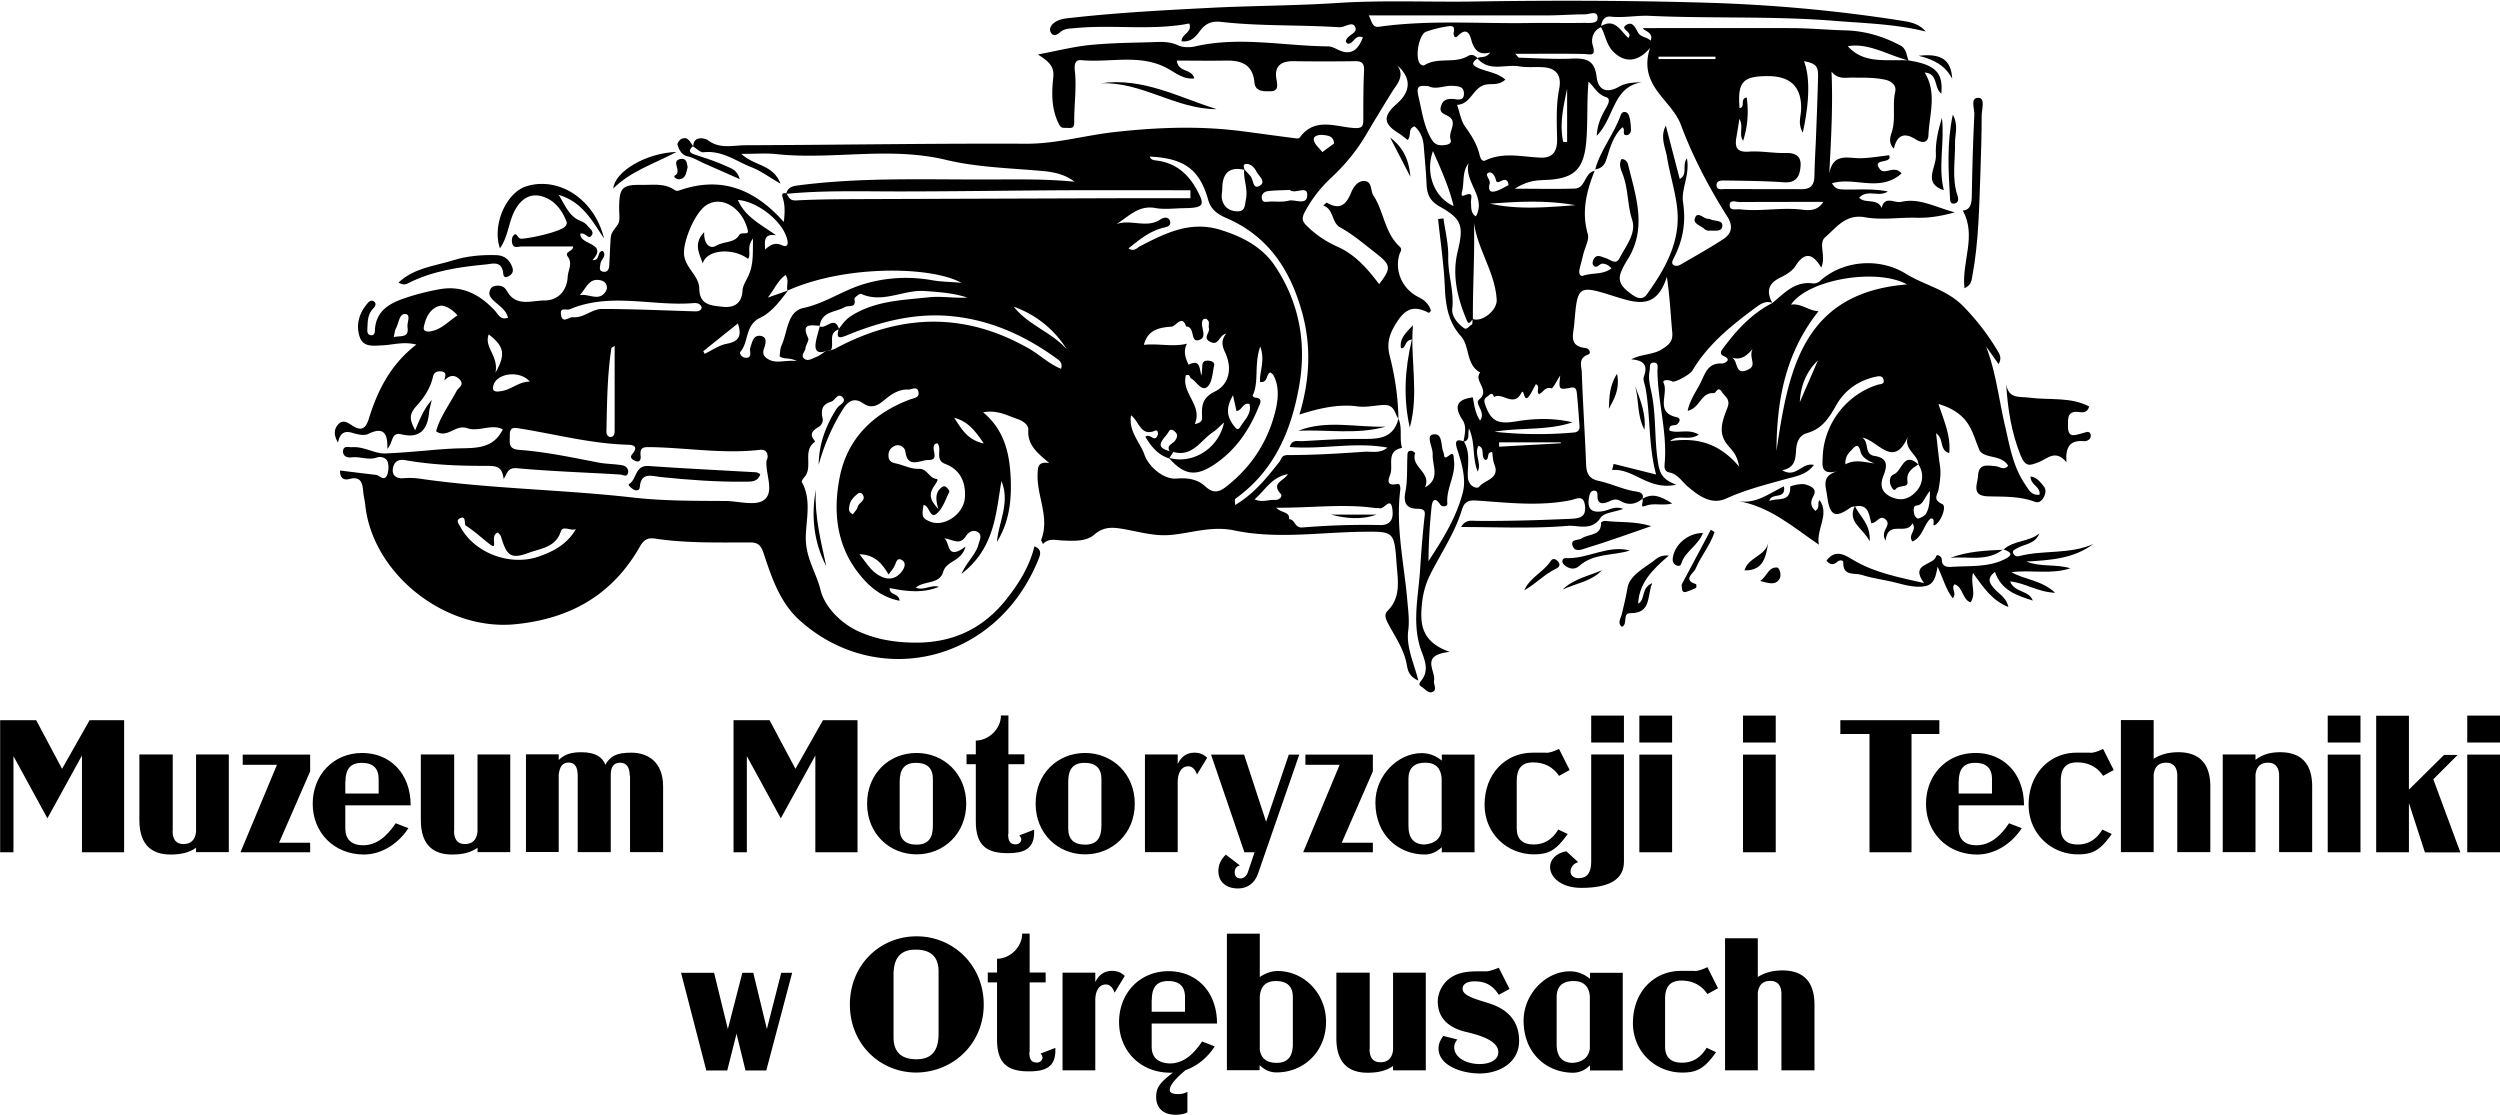
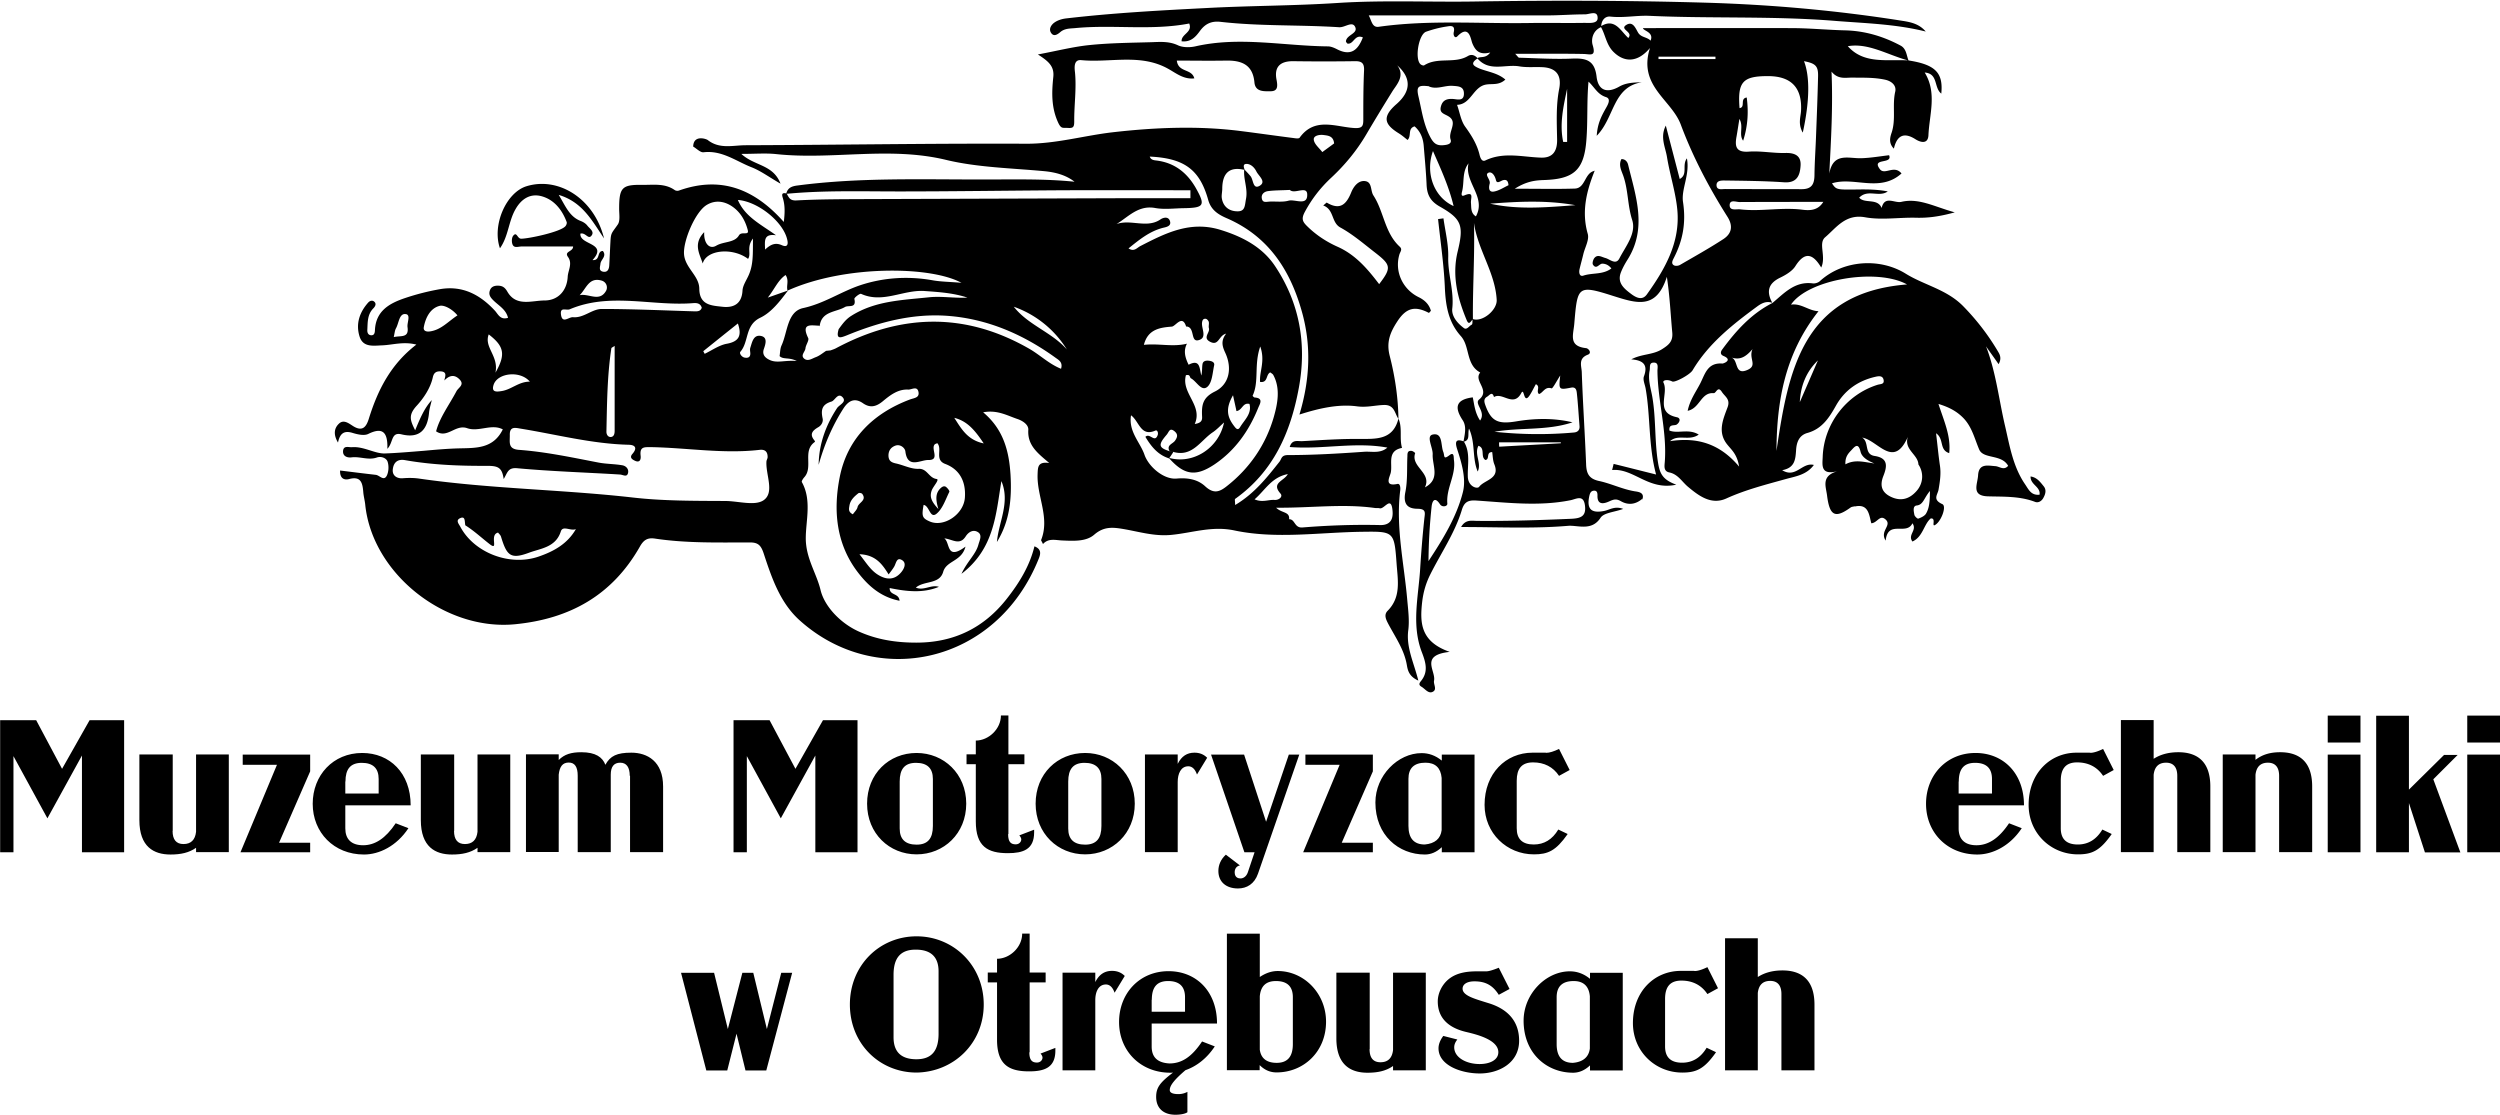
<svg xmlns="http://www.w3.org/2000/svg" viewBox="0 0 167.17 74.54">
  <path d="m2.42 48.16 1.73 3.25 1.84-3.25H8.3v8.83H5.48v-6.47l-2.31 4.2L.9 50.56v6.43H.01v-8.83h2.42Zm9.12 7.4c0 .58.24.88.73.88s.78-.27.84-.82v-5.17h2.19v6.53h-2.19v-.29c-.47.33-1.02.45-1.71.45-1.11 0-2.08-.51-2.08-2.3v-4.39h2.23v5.11Zm4.7-5.1h4.5v1.12l-2.08 4.77h2.08v.64h-4.66l2.44-5.85h-2.29v-.68Zm6.85 3.39v1.54c0 .72.4 1.13 1.19 1.13s1.5-.45 2.18-1.47l.85.33c-.79 1.2-1.96 1.76-2.97 1.76-2.02 0-3.43-1.48-3.43-3.39s1.36-3.4 3.31-3.4c1.84 0 3.24 1.34 3.24 3.5h-4.37Zm0-1.59v.8h2.23v-.97c0-.72-.38-1.08-1.13-1.08s-1.09.41-1.09 1.25Zm7.27 3.3c0 .58.24.88.73.88s.78-.27.84-.82v-5.17h2.19v6.53h-2.19v-.29c-.47.33-1.02.45-1.71.45-1.11 0-2.08-.51-2.08-2.3v-4.39h2.23v5.11Zm11.75-3.68c0-.58-.22-.88-.64-.88s-.63.27-.63.8v5.18h-2.21v-5.11c0-.58-.19-.88-.6-.88s-.61.27-.67.81v5.17h-2.19v-6.53h2.19v.38c.38-.38.83-.52 1.51-.52.97 0 1.42.34 1.61.84.33-.6.77-.81 1.74-.81 1.05 0 2.12.57 2.12 2.26v4.39h-2.21v-5.11Zm9.35-3.72 1.73 3.25 1.84-3.25h2.31v8.83h-2.82v-6.47l-2.31 4.2-2.27-4.16v6.43h-.89v-8.83h2.42Zm9.83 2.19c1.82 0 3.32 1.39 3.32 3.39s-1.5 3.39-3.32 3.39-3.31-1.39-3.31-3.39 1.46-3.39 3.31-3.39Zm-1.13 1.91v3.14c0 .72.38 1.08 1.13 1.08s1.09-.41 1.09-1.25v-3.14c0-.72-.38-1.08-1.13-1.08s-1.09.41-1.09 1.25Zm7.25 3.52c0 .55.21.68.51.68.23 0 .37-.17.37-.33 0-.08-.05-.18-.13-.27l.99-.38v.18c0 1.14-.73 1.39-1.76 1.39-1.34 0-2.14-.44-2.14-2.12V51.1h-.62v-.66h.62v-.92c.85 0 1.68-.77 1.68-1.68h.5v2.6h1.07v.66h-1.07v4.67Zm5.15-5.43c1.82 0 3.32 1.39 3.32 3.39s-1.5 3.39-3.32 3.39-3.31-1.39-3.31-3.39 1.46-3.39 3.31-3.39Zm-1.13 1.91v3.14c0 .72.38 1.08 1.13 1.08s1.09-.41 1.09-1.25v-3.14c0-.72-.38-1.08-1.13-1.08s-1.09.41-1.09 1.25Zm8.61-.47c-.13-.37-.33-.55-.58-.55-.5 0-.71.5-.71 1.05v4.69h-2.19v-6.53h2.19v.63c.26-.52.63-.75 1.12-.75.34 0 .62.11.85.34l-.68 1.12Zm6.13-1.33h.71l-2.76 7.96c-.24.69-.75.99-1.34.99-.78 0-1.31-.43-1.31-1.17 0-.38.15-.77.5-1.09l.94.72c-.25.05-.35.25-.35.46 0 .13.04.41.39.41.18 0 .39-.12.49-.41l.45-1.34h-.68l-2.23-6.53h2.21l1.47 4.49 1.52-4.49Zm1.13 0h4.5v1.12l-2.08 4.77h2.08v.64h-4.66l2.44-5.85h-2.29v-.68Zm11.3 0v6.53h-2.19v-.34c-.35.33-.73.49-1.13.49-1.76 0-3.31-1.29-3.31-3.48 0-1.8 1.5-3.3 3.09-3.3.47 0 .92.15 1.35.5v-.4h2.19Zm-4.42 1.62v3.14c0 .84.37 1.25 1.09 1.25.68-.06 1.06-.39 1.13-.96v-3.49c-.06-.68-.43-1.02-1.08-1.02-.77 0-1.14.37-1.14 1.08Zm10.64 3.7c-.78 1.11-1.31 1.35-2.25 1.35-1.81 0-3.3-1.41-3.3-3.31 0-2.1 1.42-3.49 3.21-3.49h.73c.12 0 .18 0 .19.01.21 0 .5-.09.85-.26l.71 1.41-.71.39c-.4-.6-.99-.9-1.74-.9s-1.09.41-1.09 1.23v3.17c0 .73.38 1.09 1.14 1.09.69 0 1.24-.33 1.64-1l.61.29Z" />
-   <path d="M106.4 57.64v-7.19h2.19v7.17c0 1.17-.95 1.75-2.85 1.75-1.39 0-2.09-.74-2.09-1.39 0-.47.35-.91 1.08-1.06l.8.73c-.33.09-.51.37-.51.62s.17.45.55.45c.55 0 .83-.36.83-1.09Zm2.19-9.79v1.8h-2.19v-1.8h2.19Zm3.22 0v1.8h-2.19v-1.8h2.19Zm-2.19 9.14v-6.53h2.19v6.53h-2.19Zm9.12-9.14v1.8h-2.19v-1.8h2.19Zm-2.19 9.14v-6.53h2.19v6.53h-2.19Zm6.51-8.83h6.62v.92h-1.86v7.91h-2.81v-7.91h-1.95v-.92Z" />
  <path d="M130.97 53.85v1.54c0 .72.4 1.13 1.19 1.13s1.5-.45 2.18-1.47l.85.33c-.79 1.2-1.96 1.76-2.97 1.76-2.02 0-3.43-1.48-3.43-3.39s1.36-3.4 3.31-3.4c1.84 0 3.24 1.34 3.24 3.5h-4.37Zm0-1.59v.8h2.23v-.97c0-.72-.38-1.08-1.13-1.08s-1.09.41-1.09 1.25Zm10.23 3.52c-.78 1.11-1.31 1.35-2.25 1.35-1.81 0-3.3-1.41-3.3-3.31 0-2.1 1.42-3.49 3.21-3.49h.73c.12 0 .18 0 .19.01.21 0 .5-.09.85-.26l.71 1.41-.71.39c-.4-.6-.99-.9-1.74-.9s-1.09.41-1.09 1.23v3.17c0 .73.38 1.09 1.14 1.09.69 0 1.24-.33 1.64-1l.61.29Zm4.39-3.9c0-.58-.26-.88-.75-.88s-.77.27-.83.81v5.17h-2.19v-8.83h2.19v2.59c.45-.29 1-.44 1.65-.44 1.12 0 2.14.49 2.14 2.29v4.39h-2.21v-5.11Zm6.81 0c0-.58-.26-.88-.75-.88s-.77.27-.83.81v5.17h-2.19v-6.53h2.19v.36c.46-.36 1-.51 1.65-.51 1.12 0 2.14.49 2.14 2.29v4.39h-2.21v-5.11Zm5.44-4.03v1.8h-2.19v-1.8h2.19Zm-2.19 9.14v-6.53h2.19v6.53h-2.19Zm5.43-3.3v3.3h-2.19v-9.13h2.19v4.94l2.35-2.32h.91l-1.63 1.63 1.81 4.89h-2.37l-1.07-3.3Zm6.09-5.84v1.8h-2.19v-1.8h2.19Zm-2.19 9.14v-6.53h2.19v6.53h-2.19ZM52.26 65.05h.71l-1.73 6.53h-1.39l-.6-2.46-.62 2.46h-1.4l-1.69-6.53h2.21l.92 3.76.97-3.76h.73l.91 3.76.96-3.76Zm9.03-2.44c2.47 0 4.49 1.95 4.49 4.56s-2.02 4.51-4.49 4.55c-2.47 0-4.46-1.92-4.46-4.55s1.99-4.56 4.46-4.56Zm-1.54 2.57v4.18c0 .98.51 1.47 1.53 1.47s1.48-.57 1.48-1.7v-4.18c0-.96-.51-1.45-1.53-1.45s-1.48.56-1.48 1.68Zm9.08 5.19c0 .55.21.68.51.68.23 0 .37-.17.37-.33 0-.08-.05-.18-.13-.27l.99-.38v.18c0 1.14-.73 1.39-1.76 1.39-1.34 0-2.14-.44-2.14-2.12v-3.83h-.62v-.66h.62v-.92c.85 0 1.68-.77 1.68-1.68h.5v2.6h1.07v.66h-1.07v4.67Zm5.7-3.99c-.13-.37-.33-.55-.58-.55-.5 0-.71.5-.71 1.05v4.69h-2.19v-6.53h2.19v.63c.26-.52.63-.75 1.12-.75.34 0 .62.11.85.34l-.68 1.12Zm2.48 2.06v1.54c0 .72.4 1.09 1.19 1.13.83 0 1.5-.45 2.18-1.47l.85.33c-.54.82-1.24 1.34-1.96 1.59-.71.61-1.05 1.01-1.05 1.33 0 .18.2.27.58.27.21 0 .41-.05.6-.15v1.36c-.13.11-.49.17-.79.17-.88 0-1.3-.5-1.3-1.19 0-.61.23-.95 1.13-1.63-.06.01-.12.01-.18.01-2.02 0-3.43-1.48-3.43-3.39s1.36-3.4 3.31-3.4c1.84 0 3.24 1.34 3.24 3.5h-4.37Zm0-1.59v.8h2.23v-.97c0-.72-.38-1.08-1.13-1.08s-1.09.41-1.09 1.25Zm7.23-4.41v2.89c.4-.27.8-.4 1.2-.4 1.74 0 3.23 1.48 3.23 3.39 0 2.01-1.5 3.39-3.31 3.39-.43 0-.8-.16-1.13-.49v.34h-2.19v-9.13h2.19Zm0 4.17v3.58c.08.58.46.88 1.13.88.72 0 1.08-.41 1.08-1.25v-3.14c0-.72-.38-1.08-1.13-1.08-.67 0-1.02.34-1.08 1.02Zm7.34 3.54c0 .58.24.88.73.88s.78-.27.84-.82v-5.17h2.19v6.53h-2.19v-.29c-.47.33-1.02.45-1.71.45-1.11 0-2.08-.51-2.08-2.3v-4.39h2.23v5.11Zm8.64-3.63c-.43-.68-.94-.9-1.63-.9-.52 0-.79.21-.79.49 0 .19.13.38.56.57.27.12.66.24 1.18.4 1.24.38 2.04 1.17 2.04 2.51 0 1.5-1.37 2.19-2.63 2.19s-2.76-.55-2.76-1.68c0-.27.11-.55.32-.83l.94.24c-.13.16-.21.33-.21.52 0 .68.8 1.12 1.7 1.12.68 0 1.25-.27 1.25-.79 0-.85-1.51-1.2-2.13-1.35-1.09-.25-1.92-.85-1.92-2.05 0-.54.28-1.11.71-1.47.6-.5 1.39-.54 1.98-.54h.56c.16 0 .43-.08.83-.24l.72 1.42-.72.39Zm8.29-1.47v6.53h-2.19v-.34c-.35.33-.73.49-1.13.49-1.76 0-3.31-1.29-3.31-3.48 0-1.8 1.5-3.3 3.09-3.3.47 0 .92.15 1.35.5v-.4h2.19Zm-4.42 1.63v3.14c0 .84.37 1.25 1.09 1.25.68-.06 1.06-.39 1.13-.96v-3.49c-.06-.68-.43-1.02-1.08-1.02-.77 0-1.14.37-1.14 1.08Zm10.65 3.69c-.78 1.11-1.31 1.35-2.25 1.35-1.81 0-3.3-1.41-3.3-3.31 0-2.1 1.42-3.49 3.21-3.49h.73c.12 0 .18 0 .19.01.21 0 .5-.09.85-.26l.71 1.41-.71.39c-.4-.6-.99-.9-1.74-.9s-1.09.41-1.09 1.23v3.17c0 .73.38 1.09 1.14 1.09.69 0 1.24-.33 1.64-1l.61.29Zm4.38-3.9c0-.58-.26-.88-.75-.88s-.77.27-.83.81v5.17h-2.19v-8.83h2.19v2.59c.45-.29 1-.44 1.65-.44 1.12 0 2.14.49 2.14 2.29v4.39h-2.21v-5.11Zm-9.3-33.12c-.44.38-.94.45-1.44.16-.29-.16-.45-.13-.74 0-.26.12-.85.37-.82-.39 0-.14-.02-.31-.21-.31-.2 0-.28.12-.33.33-.2.89.11 1.21 1.01 1.02.36-.08.7-.34 1.25-.13-.6.22-1.3.25-1.52.6-.59.9-1.52.48-2.16.53-2.34.2-4.72.08-7.16.08.3-.53.73-.41 1.08-.41 2.09.02 4.19-.05 6.28-.14.65-.03 1.02-.17.92-.9-.1-.75-.6-.41-.97-.34-2.1.42-4.19.16-6.29.02-.57-.04-.82.11-.98.66-.47 1.53-1.39 2.86-2.1 4.28-.29.58-.46 1.16-.54 1.81-.16 1.4-.14 2.68 1.84 3.37-2.03.22-.91 1.27-1.05 1.93-.05.25.24.6-.11.75-.28.12-.49-.21-.73-.35-.2-.12-.16-.23-.01-.41.47-.6.3-1.2.05-1.86-.72-1.83-.25-3.71-.13-5.57.07-1.13.16-2.25.28-3.38.04-.39.15-.67-.44-.68-.69 0-.98-.32-.83-1.1.16-.78.1-1.61.14-2.42 0-.17 0-.38.27-.35.09 0 .25.13.25.15-.32.92 1.13 1.31.65 2.29 1.06-.56.48-1.47.52-2.21.02-.45-.45-1.21-.01-1.32.7-.16.54.72.72 1.16.1.25-.02.55.41.22.32-.25.28.13.3.31.15 1.01-.53 1.9-.44 2.92.02.2-.35.27-.49.05-.36-.55-.52-.2-.56.14-.13 1.21-.2 2.42-.21 3.66.96-1.46 1.88-2.95 2.3-4.61.23-.9-.08-1.95-.39-2.9-.13-.42-.12-.71.45-.49.46.74.24 1.58.27 2.37.03.65.63.83.76.66.35-.47 1.42-.52 1.01-1.51-.1-.25-.1-.54-.14-.81-.43 0-.14.47-.45.53-.36-.21.01-.79-.47-.95-.3.57.23 1.16-.05 1.72-.38-.9-.14-1.9-.58-2.87-.11.38.1.78-.37.88.08-.49.23-1.02-.06-1.45-.55-.84-.47-1.37.68-1.52.1.46.14 1.03.49 1.55.42-.58-.41-1.12-.07-1.4.79-.64-.4-1.25.08-1.81-.98-.53-.67-1.74-1.3-2.44-.86-.96-1.02-2.1-1.07-3.33-.07-1.5-.29-2.99-.45-4.49l.36-.05c.12.86.34 1.72.32 2.58-.03 1.16.4 2.27.27 3.45-.06.52.35.99.78 1.31.2.14.35-.15.52-.23.07-.03.04-.25.06-.38.65.24 1.65-.6 1.61-1.28-.1-1.83-1.27-3.35-1.52-5.15.06 2.16-.09 4.3-.07 6.45-.13.09-.25.46-.42.05-.61-1.47-.99-2.97-.6-4.58.42-1.74.28-2.17-1.2-3.01-.67-.38-.86-.84-.88-1.52-.04-.85-.12-1.69-.19-2.54-.04-.51-.22-.96-.61-1.3-.48.14-.19.64-.47.91-.19-.15-.37-.31-.58-.44-.94-.58-1.17-1.08-.16-1.96 1.03-.9.95-1.79.05-2.59.54.71-.05 1.3-.32 1.73-.59.95-1.18 1.92-1.74 2.87-.65 1.11-1.45 2.07-2.35 2.91-.74.69-1.3 1.42-1.77 2.29-.25.47-.15.66.17.97.59.58 1.28 1.03 2.02 1.36 1.21.54 2.01 1.49 2.78 2.5.83-1.08.79-1.28-.22-2.07-.78-.6-1.52-1.25-2.38-1.72-.61-.34-.4-1.2-1.14-1.47.15-.12.22-.2.24-.19.86.51 1.29.16 1.63-.68.14-.35.45-.82.93-.76.48.06.35.63.55.95.71 1.08.75 2.5 1.76 3.43.21.19.04.33-.02.54-.33 1.14.23 2.32 1.29 2.84.39.19.7.47.82.91-.05.06-.12.15-.14.14-.89-.46-1.49-.38-2.11.58-.51.78-.73 1.42-.5 2.31.35 1.37.56 2.78.58 4.2-.26-.38-.26-.95-.97-.93-.6.02-1.15.18-1.81.09-1.22-.16-2.5.12-3.84.55.71-2.37.8-4.63.16-6.89-.78-2.78-2.23-5.01-4.98-6.22-.56-.24-1.08-.53-1.28-1.24-.57-2.05-1.62-2.79-3.91-2.9.07.21.25.24.42.26 1.22.14 2.07.81 2.66 1.84.66 1.17.56 1.33-.8 1.35-.64.01-1.3.1-1.91-.01-1.29-.24-1.97.83-2.96 1.27 1.03-.74 2.28.2 3.31-.51.19-.13.53-.21.63.11.11.33-.22.4-.45.45-.91.23-1.6.8-2.32 1.38.38.25.56-.04.8-.16 1.69-.87 3.35-1.71 5.38-1.07 1.48.46 2.79 1.16 3.63 2.43 1.63 2.46 2.12 5.19 1.58 8.12-.55 2.99-1.7 5.61-4.26 7.43-.04.03 0 .18 0 .41 1.28-.76 2.12-1.83 2.96-2.89.15-.18.11-.45.57-.45 1.69 0 3.39-.1 5.08-.22.52-.04 1.09.14 1.57-.28-2.17-.4-4.34.14-6.53-.04.15-.52.53-.38.82-.39 1.28-.07 2.56-.16 3.83-.15 1.14 0 2.26.08 2.62-1.36.28.63.05 1.32.24 1.96-1.04.2-.61 1.09-.76 1.68-.08.3-.44.92.45.73.19-.04.21.26.19.42-.31 2.48.26 4.9.47 7.34.06.67.15 1.35.07 2-.16 1.16.37 2.18.67 3.39-.63-.28-.71-.7-.77-1.05-.17-.99-.73-1.8-1.19-2.65-.18-.34-.38-.68-.09-.97.9-.91.68-2.02.6-3.1-.16-2.23-.17-2.21-2.36-2.18-2.83.04-5.69.5-8.49-.09-1.51-.32-2.84.17-4.25.3-1.1.1-2.1-.21-3.14-.39-.71-.12-1.32-.2-1.98.37-.55.48-1.4.42-2.15.39-.45-.02-.91-.17-1.28.24-.07-.17-.14-.24-.12-.28.59-1.49-.29-2.9-.24-4.37.02-.49 0-.88.78-.77-.75-.64-1.47-1.17-1.4-2.22.02-.34-.37-.6-.72-.72-.69-.23-1.35-.63-2.3-.45 1.36 1.14 1.73 2.59 1.83 4.17.09 1.58-.04 3.1-.91 4.5.12-1.35.9-2.65.3-4.07-.37 2.2-.46 4.51-2.67 6.2.39-.84.95-1.29 1.13-1.94.08-.3.29-.67-.05-.86-.27-.16-.58-.04-.8.3-.41.64-.9.17-1.43.13.41.27.11 1.52 1.42.55-.26 1-1.27.93-1.49 1.68-.24.86-1.27.58-1.83 1.06.53.23 1.02-.22 1.54-.05-1.07.44-2.16.31-3.29.08-.02.51.62.32.66.85-1.24-.24-2.08-.98-2.78-1.89-1.47-1.91-1.66-4.16-1.22-6.38.51-2.58 2.25-4.27 4.7-5.19.28-.1.62-.11.57-.47-.07-.47-.46-.18-.69-.19-.69-.04-1.23.39-1.7.78s-.87.45-1.33.13c-.62-.43-1.03-.08-1.32.38-.74 1.16-1.27 2.42-1.64 3.74.02-1.38.47-2.63 1.23-3.79.15-.23.68-.41.36-.74-.31-.31-.5.23-.73.3-.67.2-.71.59-.59 1.15.04.21-.08.43-.27.55-.38.22-.65.46-.28.9.02.03.04.09.04.09-.87.59-.11 1.68-.71 2.36-.09.1-.21.28-.17.34.67 1.2.26 2.57.26 3.75 0 1.34.72 2.34.99 3.47.26 1.07 1.3 2.19 2.52 2.75 1.23.56 2.51.76 3.88.76 2.52 0 4.52-.99 6.04-2.92.82-1.04 1.54-2.19 1.86-3.52.49.19.41.52.29.82-2.82 7.06-10.87 8.76-16.01 4.11-1.29-1.17-1.85-2.83-2.38-4.44-.18-.55-.37-.75-.92-.75-2.13 0-4.26.06-6.37-.26-.49-.07-.75.1-1 .55-1.84 3.23-4.66 4.82-8.34 5.18-4.71.46-9.56-3.41-10.02-8.01-.03-.28-.11-.56-.13-.84-.05-.59-.15-1.07-.94-.86-.34.09-.63-.04-.61-.57.8.1 1.6.2 2.39.29.25.03.53.44.73.06.13-.26.15-.65.06-.93-.08-.26-.44-.39-.72-.29-.57.2-1.12-.08-1.69-.01-.3.04-.61-.08-.57-.45.05-.36.38-.21.6-.23.78-.06 1.53.44 2.19.42.85-.03 1.75-.11 2.62-.18.77-.07 1.55-.14 2.32-.16 1.14-.03 2.31.04 2.95-1.27-.75-.4-1.61.19-2.38-.08-.79-.28-1.33.72-2.08.21.24-.93.88-1.77 1.36-2.68.13-.25.57-.43.2-.8-.36-.36-.7-.24-1.01.08.05-.26.22-.59-.26-.61-.26-.01-.44.07-.51.4-.16.73-.63 1.41-1.07 1.89-.58.63-.45.98-.11 1.65.33-.8.61-1.47 1.11-2.02-.06.27-.15.54-.18.82-.1 1.16-.63 1.77-1.85 1.47-.71-.17-.53.55-.94.97.04-1.16-.35-1.45-1.27-1-.27.14-.71.04-1.04-.06-.57-.18-.86.01-.99.64-.29-.48-.29-.92.05-1.25.32-.32.66-.04.96.15.64.4.89.04 1.06-.52.59-1.88 1.44-3.6 3.17-4.93-.86-.22-1.57.02-2.27.05-.59.02-1.3.16-1.53-.6-.26-.84 0-1.61.58-2.26.1-.11.25-.17.38-.08.19.14.1.32-.02.45-.43.42-.39.96-.42 1.49 0 .16.06.29.21.32.23.04.29-.11.3-.32.05-1.3.97-1.81 2.01-2.16.77-.26 1.56-.46 2.36-.6 1.49-.25 2.66.37 3.65 1.44.22.24.36.64.88.48-.13-.54-.58-.79-.92-1.11-.22-.21-.41-.41-.29-.73.08-.23.28-.31.51-.31.29 0 .47.08.65.39.59 1.04 1.65.6 2.49.6.91 0 1.5-.66 1.55-1.58.02-.43.34-.88.02-1.33-.28-.39.35-.34.34-.7h-3.45c-.23 0-.53.15-.62-.2-.04-.16-.03-.39.06-.51.25-.32.27.19.54.19.49 0 2.64-.45 2.96-.84.06-.07.11-.2.08-.28-.3-.8-.82-1.47-1.64-1.71-.75-.22-1.36.13-1.77.84-.48.82-.48 1.83-1.05 2.63-.54-1.54.41-3.73 1.78-4.15 2.16-.66 4.54.86 5.18 3.49-.83-1.23-1.45-2.43-3.03-2.91.47.78.72 1.46 1.48 1.75.16.06.33.17.43.3.15.2.52.41.26.7-.21.23-.38-.25-.72-.16-.08.78 1.88.6.81 1.77.55.04.27-.6.69-.61.28.35-.13.57-.16.85-.02.21-.13.46.15.53.33.08.43-.17.44-.44.03-.53.05-1.06.08-1.59.03-.58.09-.54.49-1.12.17-.25.09-.69.09-1.04 0-1.44.19-1.63 1.56-1.61.74.01 1.49-.12 2.16.35.07.05.2.06.28.03 2.79-.99 5.04-.12 7.01 2.1.07-.57.09-1.06-.05-1.55-.05-.18-.17-.46.24-.35.15.26.21.49.67.46 1.66-.09 3.32-.08 4.98-.09l17.53-.06h3.82v-.53c-2.78 0-5.56-.01-8.34 0-3.72.02-7.45.08-11.17.08-2.51 0-5.01-.08-7.52.16.1-.41.37-.51.77-.56 4.19-.55 8.4-.39 12.61-.4 1.96 0 3.93-.05 5.9.15-.59-.46-1.3-.63-1.97-.7-2.22-.21-4.51-.25-6.62-.76-3.82-.92-7.61.02-11.39-.39-.69-.07-1.39-.01-2.3-.01.88.82 2.12.69 2.62 1.99-.77-.44-1.32-.86-1.97-1.11-1.03-.41-1.95-1.13-3.17-.99-.22.03-.47-.25-.7-.38v.03c0-.84.86-.55.97-.47.8.63 1.7.35 2.54.35 6.27-.02 12.53-.13 18.8-.1 1.98 0 3.85-.55 5.77-.77 2.82-.32 5.68-.44 8.52-.08 1.19.15 2.37.32 3.55.47.13.02.35.05.4-.02 1.01-1.41 2.42-.72 3.67-.65.54.03.59-.15.59-.57 0-1.09 0-2.19.05-3.28.02-.47-.14-.63-.61-.62-1.38.02-2.76.02-4.15 0-.87 0-1.26.4-1.09 1.25.08.42.09.76-.4.76-.42 0-1.02.06-1.08-.59-.11-1.2-.87-1.48-1.91-1.46-1.08.02-2.17 0-3.28 0 .1.82 1 .52 1.17 1.19-.7.08-1.21-.34-1.71-.62-1.87-1.07-3.9-.41-5.85-.6-.5-.05-.46.47-.42.81.11 1.1-.06 2.2-.05 3.29 0 .4-.08.46-.47.43-.27-.02-.39.08-.58-.3-.49-1.02-.46-2.06-.35-3.1.08-.74-.35-1.07-1.03-1.51 1.29-.24 2.37-.52 3.47-.63 1.37-.14 2.75-.15 4.13-.19.59-.02 1.18-.07 1.77.21.33.15.78.15 1.15.07 2.96-.68 5.91-.03 8.87 0 .2 0 .41.09.59.18.93.49 1.42.09 1.75-.78-.56-.24-.61.5-1.04.41-.03-.05-.1-.1-.09-.16.05-.44.86-.51.6-.98-.2-.36-.67.07-1.05.05-2.64-.17-5.3-.06-7.93-.36-.6-.07-1.02.12-1.37.59-.29.4-.61.78-1.24.71-.03-.49.75-.59.51-1.19-2.52.49-5.1.06-7.65.31-.36.03-.7.02-.99.28-.2.17-.45.31-.62 0-.14-.26.06-.52.24-.65.22-.16.52-.25.79-.28C74.39.87 77.5.7 80.62.54c2.93-.16 5.87-.15 8.8-.34 3.07-.2 6.15-.05 9.23-.1 5.14-.08 10.28-.07 15.42.08 4.4.13 8.77.52 13.12 1.21.59.09 1.15.21 1.58.72-1.99-.5-4.01-.55-6.03-.71-4.14-.34-8.29-.15-12.43-.34-.87-.04-1.74.15-2.63.05-.37-.04-.62.28-.61.7-.56.23-.69.82-.57 1.21.24.8-.16.6-.61.59-1.48-.03-2.97-.01-4.57-.01.17.18.21.26.26.26 1.17.03 2.34.11 3.51.06.94-.04 1.54.08 1.67 1.21.11.93.7 1.13 1.52.66.46-.26.94-.27 1.51-.29-1.96.31-1.82 2.36-3.02 3.58.05-.8.3-1.28.57-1.77.14-.25.44-.7.04-.82-.56-.18-.75-.65-1.16-1.03-.12 1.31-.04 2.61-.14 3.88-.15 2.05-.85 2.64-2.86 2.7-.58.02-1.16.09-1.93.58 1.55 0 2.78.03 4.01-.01.74-.02.64-1.09 1.36-1.19l-.02-.02c-.55 1.37-.9 2.74-.47 4.24.11.39-.18.89-.29 1.33-.08.34-.18.69-.26 1.03-.05.22-.01.52.26.43.6-.2 1.31-.05 1.87-.48-.19-.23-.38-.31-.6-.32-.22 0-.4.42-.63.07-.06-.09 0-.29.06-.4.22-.33.5-.12.76-.05.31.08.7.49.94.04.42-.82 1.15-1.68.86-2.58-.31-.97-.26-1.98-.59-2.94-.12-.35-.34-.72-.13-1.13.27-.01.41.2.45.38.51 2.1 1.28 4.21-.02 6.31-.17.27-.33.55-.45.85-.3.73.2 1.12.69 1.49.34.25.73.43 1.03.02 1.21-1.69 2.24-3.48 2.04-5.65-.11-1.19-.5-2.35-.69-3.53-.11-.68-.48-1.34-.08-2.11l.93 3.57c.57-.31.13-.92.48-1.38.21 1.1-.39 2.05-.26 2.92.21 1.39-.01 2.58-.63 3.77-.08.16-.17.35.02.46.1.06.29.04.4-.02.98-.57 1.97-1.12 2.92-1.74.54-.36.65-.86.27-1.47-1.24-1.96-2.32-4.01-3.13-6.18-.63-1.68-2.87-2.58-2.06-5.12-.85 1.01-1.73.95-2.42.28-.51-.49-.55-1.17-.88-1.72.94-.6 1.33.29 1.85.77.37-.42-.64-.57-.12-.88.43-.26.61.24.77.51.2.35.6.29.84.55.24-.57-.48-.65-.51-.84 3.31 0 6.61-.01 9.9 0 1.2 0 2.4.12 3.6.15 1.34.03 2.57.4 3.73 1.02.39.21.39.65.53 1-1.39-.37-2.69-1.2-4.06-.96 1.07 1.21 2.6.87 4.05.95 1.79.28 2.34.81 2.2 2.22-.51-.39-.19-1.34-1.11-1.41.84 1.37.31 2.8.25 4.2-.03.58-.49.5-.87.26q-1.13-.72-1.44.63c-.36-.36-.26-.75-.15-1.07.3-.9.03-1.83.24-2.74.09-.4-.22-.7-.68-.8-.74-.16-1.48-.13-2.22-.14-.44 0-.93.13-1.36-.4.1 2.32-.03 4.52-.15 6.82.26-1.45 1.29-1 2.15-1.03.63-.02 1.25-.13 1.85-.2.26.63-1.22.15-.61.94.32.41.95-.32 1.44.28-1.45 1.3-3.18.19-4.65.66.29.43.29.43 1.73.41.66-.01 1.33 0 2 .13-.58.42-1.34-.18-1.91.42.37.42 1.23.01 1.5.69.2-.86.86-.31 1.31-.41 1.18-.28 2.2.32 3.58.7-1.05.29-1.8.38-2.59.36-1.13-.03-2.3.17-3.4-.03-1.32-.24-1.93.7-2.67 1.33-.49.41.08 1.28-.27 2.03-.57-.96-1.11-1.07-1.73-.09-.21.33-.63.58-1 .76-.82.39-.95.94-.54 1.69-.37-.13-.67 0-.98.22-1.66 1.22-3.27 2.48-4.35 4.29-.18.3-1.19.84-1.36.75-.34-.17-.66-.08-.59.07.38.74-.61 2.01.9 2.32.27.06.21.32 0 .48-.16.12-.55-.06-.5.41.58.23 1.27-.15 1.96.27-.65.46-1.36-.06-1.92.44 1.76-.27 3.29.12 4.62 1.7-.13-.82-.5-1.11-.78-1.46-.69-.84-.29-1.7.01-2.51.2-.54-.18-.71-.38-1.02-.28-.44-.38.09-.55.08-.86-.07-.91 1.01-1.74 1.18.15-.71.52-1.22.81-1.77.34-.63.48-1.47 1.51-1.39.09 0 .72-.24.07-.51-.25-.11-.17-.31-.08-.43.92-1.25 1.94-2.39 3.36-3.11.79-.66 1.5-1.47 2.7-1.31.15.02.37-.05.48-.16 1.54-1.4 3.99-1.57 5.73-.49 1.24.77 2.74 1.05 3.84 2.17.93.95 1.71 1.97 2.37 3.1.12.2.19.46 0 .78-.29-.42-.57-.8-.84-1.19.67 1.73.86 3.57 1.28 5.35.31 1.34.53 2.7 1.33 3.87.24.35.4.76.97.7.08-.54-.62-.66-.6-1.22.43.06.66.39.88.66.2.25.11.54-.04.8-.12.2-.33.32-.54.24-1.02-.39-2.08-.34-3.14-.37-1.16-.03-.7-.82-.67-1.41.05-.82.67-.64 1.15-.61.29.02.57.31.86-.02-.44-.8-1.66-.43-1.94-1.1-.3-.71-.47-1.46-1.01-2.05-.44-.47-.96-.76-1.71-.99.37 1.15.84 2.14.72 3.29-.69-.22-.32-.94-.88-1.33.1.82.16 1.5.26 2.17.08.54 0 1.06-.09 1.58-.05.35-.44.68.25.99.29.13-.04 1.06-.42 1.35-.38.29.06-.45-.36-.39-.46.39-.52 1.23-1.22 1.54-.34-.46.34-.75 0-1.22-.4.85-1.64-.26-1.79 1.16-.43-.68.5-1.03-.05-1.45-.36-.27-.52.27-.91.29-.15-.56-.18-1.33-1.11-1.12l.02-.02c-.1.03-.22.03-.3.09-1.04.75-1.4.55-1.57-.82-.08-.61-.4-1.29.69-1.61-1.14.29-1-.42-.98-.95.07-2.2 1.57-4.17 3.67-4.83.2-.06.47-.02.4-.34-.06-.27-.3-.25-.52-.2-1.17.26-2.08.9-2.66 1.93-.46.82-.94 1.56-1.91 1.83-.57.16-.73.64-.76 1.16-.04.6-.08 1.18-.93 1.33.92.57 1.33-.55 2.12-.35-.48.66-1.21.76-1.83.93-1.36.38-2.72.72-4.02 1.31-1.01.46-1.84-.17-2.58-.79-.4-.34-.66-.83-1.24-.95-.39-.08-.32-.43-.3-.69.16-2.06-.47-4.06-.49-6.11 0-.2.11-.58-.29-.54-.28.02-.19.32-.23.52-.13.62.08 1.2.18 1.79.25 1.47.14 2.96.39 4.44.12.7.33 1.09 1.21 1.41-1.87.41-2.84-1.11-4.29-.98l.1-.41c.9.22 1.79.45 2.84.71-.52-1.93-.37-3.87-.7-5.75-.05-.28-.2-.59-.11-.82.28-.77-.05-1.07-.85-1.13.69-.37 1.43-.29 2.04-.67.48-.3.76-.54.7-1.14-.11-1.18-.16-2.37-.36-3.71-.71 2.23-2.03 1.77-3.62 1.27-2.35-.75-2.36-.63-2.57 1.86-.06.75-.41 1.51.79 1.64.17.02.41.33.11.44-.66.25-.41.78-.4 1.17.07 2.05.21 4.1.29 6.15.02.61.18.97.85 1.12.81.17 1.56.55 2.39.69.26.04.72.08.5.6l.03-.03ZM54.83 21.78c-.53 0-1.3-.24-.79.82.08.16-.16.46-.18.69-.02.23-.33.45-.11.67.25.24.54.02.78-.07.26-.09.48-.28.71-.43l.3-.03c.13-.05.27-.09.39-.16 4.31-2.29 8.6-2.42 12.91.06.71.41 1.31 1.01 2.11 1.33.14-.45-.18-.6-.37-.74-2.16-1.56-4.55-2.6-7.22-2.8-2.33-.17-4.55.41-6.7 1.29-.47.19-.78.3-.58-.4.25-.34.47-.66.86-.9 1.59-1 3.39-1.04 5.17-1.23.85-.09 1.71.07 2.58.02-.94-.31-1.89-.37-2.86-.44-1.43-.1-2.8.85-4.25.19-.09-.04-.47.26-.45.34.15.65-.39.4-.63.54-.61.36-1.58.27-1.69 1.29l.03-.03Zm23.61 8.46c-.09-.04-.23-.05-.26-.12-.16-.37.24-.44.39-.65.16-.23.22-.42-.03-.63-.33-.27-.37.04-.52.22-.63.73-.57.91.43 1.18-.09.14-.18.28-.28.41-.76-.24-1.2-.81-1.58-1.44.3-.29.62.43.82-.11.06-.15-.02-.37-.15-.31-.99.44-1.08-.62-1.63-1.02-.18 1.09.61 1.8.9 2.64.27.78 1.27 1.67 2.15 1.59.8-.07 1.43.08 1.9.51.57.53.96.39 1.44.01 1.55-1.21 2.63-2.8 3.16-4.65.24-.85.46-1.88-.04-2.8-.04-.07-.14-.12-.2-.17-.31.15-.14.71-.68.64-.06-.69.36-1.39.01-2.37-.43 1.23-.06 2.34-.51 3.29 0 .02.09.12.14.12.6.04.35.42.24.68-.62 1.54-1.54 2.86-2.94 3.8-1.25.83-2.02.72-3.05-.45 1.6.47 3.34-.62 3.7-2.36-.27.24-.49.48-.76.66-.82.55-1.37 1.69-2.66 1.3Zm4.78-18.88q-1.48-.35-1.49 1.26c0 .21-.06.43-.03.63.09.57.49.87 1.02.88.55.02.51-.37.6-.84.13-.7-.19-1.31-.12-1.97.14.15.29.3.42.46.2.24.15.9.6.65.49-.28-.07-.67-.21-.97-.12-.24-.35-.49-.65-.5-.27 0-.19.22-.14.38Zm45.05 19.69h.01c-.03-.71-1.12-1.03-.63-2.02-.98 2.47-2.05.41-3.13.23.5.31.1 1.12.84 1.23.91.14.83.7.58 1.33-.25.63-.13 1.1.5 1.4.67.32 1.24.15 1.71-.38.47-.52.5-1.25.12-1.8Zm-48.95-9.2c-.26-.85-.7-.04-.96-.01-.73.06-1.6.14-1.87 1.22 1-.11 1.94.16 2.88-.08-.26.49-.11.96.11 1.41.78-.41.72.25.85.72.07-.29.04-.54.08-.77.04-.21.24-.24.42-.22.18.02.4.09.36.3-.11.5-.13 1.17-.46 1.45-.4.33-.71-.37-1.09-.57-.1-.05-.03-.29-.34-.21-.33 1.21 1.15 2.01.59 3.26.52-.07.5-.33.49-.52-.03-.72.02-1.24.86-1.65.97-.48 1.16-1.56.7-2.57-.2-.43-.33-.81.05-1.3-.51.12-.48.84-1.06.55-.54-.27-.01-.61-.09-.91-.04-.13.02-.29-.01-.42-.02-.08-.11-.19-.19-.21-.17-.03-.24.08-.26.24-.06.41.38 1.04-.25 1.19-.54.13-.21-.87-.79-.92Zm-26.65-2.4c-.12-.32.12-.68-.14-1.06-.52.36-.72.92-1.19 1.51.58-.2.96-.34 1.35-.47-.53.7-1.1 1.46-1.86 1.82-1.03.5-.74 1.6-1.32 2.27-.09.1.08.35.27.39.24.05.42-.02.39-.33-.01-.1-.03-.22 0-.32.12-.36.2-.88.69-.8.49.08.33.55.22.87-.15.42.14.63.41.75.49.22 1.01-.01 1.79.06-.53-.27-.9-.08-1.15-.33.04-.24.03-.49.13-.71.41-.89.37-2.26 1.44-2.5 1.4-.3 2.54-1.1 3.83-1.53 1.54-.51 3.18-.62 4.82-.33.55.1 1.12.1 1.94.17-2.09-1.14-7.84-1.18-11.6.51ZM98.81 3.9c-.51.34-.32.5.14.69.56.22 1.2.29 1.71.73-.41.39-.87.27-1.26.33-.9.13-1.02 1.33-1.97 1.36.18.49.25 1.06.55 1.47.42.58.78 1.16.95 1.85.05.21.15.51.39.4 1.22-.59 2.48-.23 3.72-.19.85.03 1.1-.51 1.08-1.24-.02-1.12-.08-2.25.14-3.36.18-.93-.22-1.42-1.17-1.45-.5-.02-1 .03-1.48-.05-.95-.17-2.04.4-2.83-.55.23-.14.56.04.87-.38-.69.17-.98-.08-1.2-.62-.11-.28-.21-1.28-1-.46-.17.17-.29-.08-.24-.28.12-.53-.29-.4-.52-.37-.45.07-.9.19-1.33.34-.5.18-.77 1.8-.38 2.17.06.06.2.11.25.08.9-.58 2.02-.09 2.92-.62.25-.15.47-.06.66.15ZM33.68 32.03c-.11-.76-.36-.88-1.11-.88-1.82.01-3.66-.06-5.48-.38-.49-.09-.76.14-.82.58-.07.46.28.66.66.63.39-.03.76-.03 1.15.03 4.72.68 9.5.72 14.25 1.26 2.01.23 4.1.22 6.15.23.88 0 1.99.35 2.58-.05.75-.52.14-1.69.19-2.58 0-.1.08-.2.08-.31 0-.35-.17-.52-.53-.48-2.41.28-4.8-.13-7.2-.18-.51 0-.84-.06-.76.59.02.19-.03.47-.36.33-.2-.09-.41-.22-.19-.47.34-.39.19-.6-.25-.61-2.46-.06-4.83-.69-7.24-1.08-.35-.06-.73-.16-.71.44.01.46-.14.92.6.98 1.8.13 3.56.51 5.33.85.52.1 1.06.09 1.58.18.27.04.47.27.39.54-.08.28-.34.09-.54.08-2.29-.14-4.58-.21-6.86-.42-.64-.06-.65.3-.92.74Zm86.85-23.19c-.3-.57-.13-.99-.1-1.4q.14-2.36-2.23-2.35c-1.67 0-2.02.39-1.88 2.14.42-.06 0-.64.48-.71.13.98.07 1.93-.24 2.89-.31-.42.05-.94-.25-1.46-.08.49-.13.83-.19 1.17-.12.65-.06 1.08.81 1.02.81-.06 1.63.11 2.44.09.65-.02 1.08.18 1.03.86-.04.62-.23 1.16-1.1 1.1-1.31-.09-2.62-.1-3.93-.12-.23 0-.58-.02-.59.3 0 .37.36.27.57.27 1.71.01 3.41 0 5.12.01.67 0 .85-.33.86-.93.01-.92.08-1.84.11-2.76.05-1.28.1-2.56.13-3.84.02-.7-.16-.88-.94-1.03.4 1.03.38 2.68-.08 4.77Zm-73.44 6.7c-.04.68.32 1.17.8.89.51-.3 1.22-.18 1.52-.69.18-.3.7.05.59-.36-.17-.65-.51-1.24-1.11-1.62-.51-.32-1.08-.38-1.61-.07-.78.44-1.61 2.42-1.54 3.31.07.92 1.01 1.43 1.02 2.3.01 1.11.82 1.13 1.52 1.21.73.09 1.32-.15 1.37-1.08.02-.36.28-.71.43-1.07.3-.7.26-1.42.27-2.41-.46.6-.09 1.02-.33 1.36-1.04-.78-2.79-.61-3.03.31-.21-.65-.65-1.3.08-2.08Zm52.83 13.33c1.78.19 3.55.21 5.33.05.24-.02.39-.16.37-.42-.06-.74-.1-1.48-.18-2.21-.02-.19-.06-.43-.38-.37-.83.16-.84.15-.73-.81-.22.33-.5.88-.58.86-.44-.15-.57.3-.84.38-.22-.19.12-.5-.21-.66-.17.3-.28.55-.44.78-.4.57-.32-.6-.54-.18-.52.97-1.26-.09-1.82.26-.12-.41-.3-.12-.45-.03-.23.13-.22.31-.14.54.39 1.11.85 1.32 2.06 1.12 1.25-.21 2.52-.24 3.78.06-1.7.57-3.48.33-5.21.63Zm18.87 1.28c.79-5.39 1.75-10.58 8.73-11.13-2.03-1.12-6.62-.34-7.76 1.35.7-.1 1.16.41 1.84.44-2.22 2.8-2.8 5.98-2.81 9.35Zm-56.11-.52c-.05.03-.12.04-.17.08-.3.29.38 1.07-.44 1.05-.52-.01-1.39.61-1.53-.58-.03-.23-.34-.5-.67-.38-.27.1-.45.3-.46.64 0 .37.18.48.5.55.51.11 1.01.38 1.51.36.59-.03.68.61 1.21.68.22.03-.23.49-.33.77-.15.42-.02.74.45 1.24-.2-.65-.2-1.07.15-1.4.12-.11.25-.17.37-.07.1.08.24.26.21.32-.25.5-.44 1.11-.84 1.45-.46.39-.48-.52-.88-.58-.14.77-.09.89.41 1.11.95.41 2.27-.48 2.35-1.59.08-1.09-.36-1.9-1.32-2.26-.73-.28-.16-1-.53-1.39Zm22.65 4.32c.39.38.92.25.87.77.41-.01.34.6.9.55 1.72-.14 3.46-.2 5.19-.16.95.02.85-.79.81-1.1-.12-.81-.54.05-.84-.02-.1-.03-.21-.01-.31-.02-2.14-.3-4.27 0-6.61-.02Zm6.2-32.91c.19.35.22.82.67.75 3.33-.47 6.69-.2 10.03-.25 1.24-.02 2.47.01 3.71-.01.33 0 .9.07.89-.33 0-.54-.56-.23-.86-.24-.84 0-1.68.07-2.53.07H91.53Zm3.95 4.72c-.65-.07-.78.04-.63.69.21.88.32 1.78.74 2.62.23.46.42.68.91.64.25-.02.6-.07.5-.38-.18-.53.49-1.13-.11-1.53-.3-.2-.68-.22-.53-.71.12-.42.43-.5.83-.47.3.03.7.15.7-.36 0-.5-.39-.49-.75-.52-.56-.04-1.11.29-1.65.01ZM46.93 20.6c-.08-.32-.33-.35-.58-.33-2.74.22-5.53-.74-8.25.41-.23.1-.65-.18-.59.34.08.66.52.17.8.19.72.07 1.27-.55 1.93-.55 2.08 0 4.17.1 6.25.16.18 0 .36-.02.43-.23ZM33.32 35.61c-.64.13.07 1.27-.57.78-.52-.4-1.04-.89-1.63-1.26-.02-.01-.01-.07-.02-.1-.03-.2 0-.52-.31-.39-.36.15-.1.4 0 .6.93 1.73 3.3 2.64 5.22 1.98 1.02-.35 1.93-.85 2.5-1.84-.35.15-.88-.27-1.01.16-.34 1.06-1.34 1.13-2.1 1.41-1.25.47-1.51.22-1.9-1.07-.04-.12-.16-.21-.19-.26Zm17.84-18.92c.39-.37.71-.48 1.13-.29.39.17.42-.1.35-.38-.27-1.2-1.97-2.55-3.3-2.65.47 1.12 1.53 1.63 2.55 2.36-.84-.11-.75.37-.73.96ZM41.1 23.13c-.11.08-.21.11-.22.16-.28 1.85-.29 3.72-.33 5.58 0 .18.1.37.31.35.21-.03.24-.24.24-.42v-5.66Zm80.82-9.63c-1.87 0-3.73 0-5.6.01-.23 0-.68-.2-.66.24.02.36.45.22.71.25 1.37.16 2.74-.15 4.12.02.47.06 1.06.09 1.43-.52Zm-26.1-3.4c-.53 1.48.07 3.09 1.38 3.68-.31-1.3-.85-2.47-1.38-3.68Zm9.52 3.62c-1.9-.34-3.8-.25-5.7-.1 1.89.42 3.8.24 5.7.1Zm-74.75 7.37c-.34-.42-.89-.71-1.18-.64-.63.15-.95.78-1.07 1.42-.05.25.15.33.42.29.75-.11 1.21-.67 1.83-1.07Zm55.65-8.39c-.54.03-1 .02-1.45.08-.24.03-.48.2-.41.51.06.29.31.2.52.19.42-.02.86.05 1.26-.06.44-.12 1.29.39 1.25-.44-.03-.58-.86.03-1.16-.28Zm-18.45 7.81c.96 1.23 2.54 1.7 3.55 2.86a6.865 6.865 0 0 0-3.55-2.86ZM57.47 37.06c.47.59.76 1.1 1.3 1.41.55.32 1.06.3 1.48-.19.2-.23.4-.63.06-.83-.37-.22-.39.25-.53.46-.09.15-.2.29-.36.5-.43-.69-.87-1.31-1.95-1.35ZM35.43 25.52c-.64-.76-2.15-.59-2.42.2-.17.51.17.49.53.43.66-.1 1.14-.63 1.88-.63Zm62.77-14.6c-.45.57-.27 1.28-.44 1.91-.04.16-.05.32.15.24.68-.29.43.16.45.49.03.31-.03.69.33.91.72-1.3-.8-2.29-.49-3.55ZM86.12 31.7c-1.1.21-1.52 1.08-2.23 1.69.52.23.93.01 1.34.04.29.02.58-.22.39-.43-.64-.73.25-.82.5-1.31Zm-3.67-5.27c-.53.91-.37 1.47.05 2.03.15.2.27.36.43.09.29-.48.79-.89.62-1.54-.46-.11-.47.42-.87.48-.05-.25-.11-.5-.23-1.06Zm-35.42-2.94c.03.06.06.11.09.17.48-.23.95-.57 1.46-.67.86-.15 1.03-.57.76-1.36-.79.63-1.55 1.24-2.31 1.85Zm63.87-19.7v.16h3.81v-.16h-3.81ZM38.76 19.74c.6-.14 1.33.49 1.77-.3.13-.24.02-.59-.31-.68-.85-.24-1.02.55-1.46.98Zm65.77-10.25h.26V5.94c-.25 1.18-.52 2.36-.26 3.56ZM63.81 27.94c.46.7.86 1.48 1.97 1.71-.57-.85-1.08-1.49-1.97-1.71Zm40.56 1.7v-.06h-4.13c0 .1 0 .19.01.29 1.38-.08 2.75-.15 4.13-.23Zm-71.24-4.72c.71-1.24.57-1.77-.45-2.56-.33.87.68 1.43.45 2.56Zm92.21 6.07c-.43-.17-.84-.41-.93-.79-.15-.63-.39-.34-.6-.11-.21.22-.44.45-.41.96.65-.36 1.28-.14 1.94-.06ZM89.21 9.59c-.05-.5-.4-.52-.69-.56-.28-.04-.7.03-.67.31.03.3.37.56.57.83.27-.2.55-.4.79-.58Zm26.57 14.32c.48.16.18 1.21 1.06.83.72-.31.06-.75.35-1.4-.52.61-.89.72-1.41.57Zm-89.45-1.37c.48-.11 1.03.08.92-.67-.04-.31.25-.85-.15-.87-.41-.03-.43.61-.62.95-.08.14-.09.32-.15.59Zm94.02 4.35 1.21-2.79c-.8.77-1.16 1.73-1.21 2.79Zm-19.48-14.5c-.02-.27-.11-.39-.33-.35-.18.03-.44.3-.51 0-.08-.34-.3-.6-.52-.48-.25.14.18.45.1.73-.06.22-.09.58.28.52.35-.06.67-.28.99-.43Zm28.18 20.44c-.41.49-.44.92-.88.97-.29.03-.2.4-.16.62.02.11.21.28.26.26.19-.07.41-.17.51-.32.21-.35.27-.76.27-1.53Zm-72.02 1.56c.1-.15.27-.3.31-.47.06-.32.64-.45.32-.89-.04-.06-.21-.09-.26-.05-.28.22-.54.46-.6.83-.03.2-.1.42.23.58Z" />
-   <path d="M133.97 36.75c.69-.63 1.69-.5 2.4-1.08-.28.72-1 .7-1.51 1-.16.1-.34.14-.22.37.07.13.2.19.36.15 1.62-.43 3.38-.1 4.97-.81-1.31.98-2.88 1.08-4.47 1.17.98.39 1.97.15 2.94.45-1.28.43-2.62.09-3.94.26.88.51 1.98.51 2.93 1.38-1.19-.05-2.02-.67-3.02-.76.31.77 1.26.57 1.52 1.28-1.05-.34-2.11-.66-2.53-1.92-.62.48-.32.82.01 1.18.31.33.75.55.89 1.17-1.1-.43-1.66-1.3-2.37-2.27-.19.76.25 1.4-.17 1.96-.56-.21-.48-1.01-1.06-1.21-.28.29.2.62-.13.93-.46-.6-.63-1.31-1.01-2.11-.11.65-.22 1.2-.85 1.31-.64.11-1.25-.06-1.87-.22-.78-.21-1.6-.29-2.36-.54-.45-.15-1.27.12-1.22-.84 0-.14-.24-.19-.42-.02-.26.24-.5.16-.71-.09.63-.85 1.32-.32 1.87 0 1.39.81 2.91 1.1 4.66 1.5-1-1.36.65-1.14.82-1.82.03-.12.36.02.36.22 0 .55.4.54.74.51 1.15-.07 2.33.04 3.42-.48.58-.27.58-.48-.03-.68l.02.02Zm5.73-9.57c-.11.4-.4.41-.62.38-.86-.14-.8.41-.8.97.01.84.54.53.96.44.2-.04.46-.21.55.06.1.31-.22.49-.43.47-.94-.09-1.26.38-1.18 1.41-.74-.9-1.29-.22-1.85-.01-.57.22-.88.38-1.22-.46-.61-1.53-.86-3.09-.96-4.77.15 1.03.88.83 1.55.92 1.33.18 2.74-.07 4 .59Zm-18.31 6.98c.34-.21.1-.53.28-.72.69.97-.23 1.89-.05 2.98-1.75-1.2-3.29-2.56-5.42-2.92 1.22.24 2.1-.52 3.09-.98.15.94-.85.37-.98.98.56-.24 1.43.14 1.4-.96 0-.05.72-.24 1.04-.14.2.07.83.22.5.79-.19.34-.21.66.14.97Zm9.97-14.89c-.2-1.77.83-3.48-.11-5.19.53-.05.59-.48.6-1 .03-1.81.08-3.61.17-5.42.02-.4-.3-1.14.28-1.12.47.01.21.78.21 1.2 0 1.24-.04 2.48-.08 3.72-.09 2.35-.11 4.71-.55 7.03-.05.27-.05.56-.51.78Zm-104.71-.38c1.05-.98 2.38-1.09 3.6-1.47.95-.3 1.94-.39 2.93-.36.54.01.92.31 1.09.85.1.32-.11.5-.32.59-.34.14-.28-.22-.32-.37-.16-.69-.72-.49-1.11-.45-1.79.17-3.57.42-5.21 1.25-.15.08-.32.16-.65-.03Zm83.77 16.29c-1.54.53-2.93 1.04-4.35 1.47-.26.08-.75.31-.91-.14-.17-.49.39-.36.61-.51.46-.32 1.32-.14 1.29-1.06 0-.03.18-.12.26-.11.98.12 2 .01 3.09.35Zm.06 3.81c-.36.9-.05 2.02-1.46 2.01-.57 0-.13.72-.57.92-.32-.26-.07-.57-.01-.82.14-.6.29-1.19.39-1.8.13-.78 1.03-1.27 1.69-1.75.2-.14.44-.46 1.07-.4-1.08.93-1.99 1.82-2.05 3.22.51-.28.16-1.04.94-1.38ZM73.59 5.57c2.83-.41 5.23.94 7.77 1.73-2.73.01-5.01-1.85-7.77-1.73ZM94.4 22.7c-.54.09-.33.59-.72.59-.12-.68.37-1.07.8-1.54-.19 2.28.42 4.56-.21 6.84-.44-1.94-.34-3.89.14-5.89Zm35.45-14.85c.2 1.64-.27 3.29.13 4.87-1.44-.48-.49-1.52-.53-2.34-.05-.87.16-1.7.41-2.53Zm.74-.17c.38.71.13 1.3.14 1.87.02 1.19-.23 2.38.17 3.55.07.2.07.46-.21.51-.32.05-.29-.24-.3-.43-.1-1.79-.22-3.59.19-5.51ZM41.01 12.6c.09-1.12 2.19-2.38 4.23-2.44-1.59.83-3.08 1.3-4.23 2.44Zm5.34-2.84c-.42.37-.17.49.21.61.67.22 1.34.43 1.98.73.32.15.75.24.93.88-.87-.39-1.63-.72-2.38-1.05-.38-.17-.73-.4-1.16-.49-.34-.07-.53-.44-.63-.76-.03-.1.15-.35.28-.4.47-.18.57.27.79.52v-.03Zm67.52 25.89c-.35.87-1.22 1.24-1.45 2.05-.05.16-.21.17-.35.09-.17-.09-.24-.24-.22-.44.1-.91 1-1.71 2.02-1.71Zm.78-.07c-.3.89-.92 1.62-1.28 2.47-.11.26-.89.73.04 1.01.03 0 .04.24 0 .25-.21.11-.44.2-.67.27-.17.05-.26-.05-.27-.22 0-.11-.05-.23 0-.31.64-1.21 1.28-2.42 1.93-3.63.08.05.17.11.25.16Zm-60.1-2.85c-.09 1.77.34 3.45.7 5.13-.85-1.63-1.01-3.36-.7-5.13Zm54.44 4.08c-1.1.36-2.42.16-3.41 1.05-.29.26-.68.18-.98-.08-.22-.19-.14-.47.1-.46 1.47.07 2.81-.9 4.28-.51Zm-7.06 2.65c.38-.85 1.27-1.2 1.76-1.94.16-.25.38-.12.52.06s.05.34-.13.43c-.79.37-1.38 1.03-2.15 1.46Z" />
-   <path d="M133.95 36.73c-1.06.85-2.34.46-3.53.57 1.14-.43 2.35-.49 3.55-.54l-.02-.02Zm-3.41-31.46c-.43-.83-1.14-1.28-2.25-1.54 1.55-.18 2.18.29 2.25 1.54Zm-12.3 31.02c-.16.92-.3 1.88-1.59 1.85.25-.88 1.41-.96 1.59-1.85Zm-13.75 3.13c.74-.72 1.73-.9 2.63-1.29-.72.76-1.75.88-2.63 1.29Zm13.21-.57c.46-.31.55-.95 1.13-.9.17.01.3.51.18.73-.29.51-.76.3-1.31.17ZM92.95 9.19c.78.59 1.26 1.37 1.36 2.63-.54-1.04-.95-1.84-1.36-2.63Zm31.08 24.63c.3.71 1.07 1.19.99 2.38-.46-.93-1.53-1.27-.98-2.39l-.01.01Zm-14.24-.44c.69-.45 1.28-.19 2.03.29-.7.17-1.25-.07-1.8.16-.43.18-.07-.33-.2-.48l-.03.03Zm-.45-7.56c.36.96.74 1.88.62 2.91-.5-.92-.36-1.98-.62-2.91Zm-1.76 1.52c.04-.75.01-1.5.55-2.35.2 1.05-.2 1.7-.55 2.35Zm-61.6-16.16c-.1.34-.09.75-.55.81-.19.02-.44-.18-.31-.25.54-.27-.32-.98.39-1.11.4-.07.42.27.47.54Zm8.82 10.64c.41.24 1.01-.78 1.31.2-.79.23-.29.98-.56 1.42l-.3.03c-.58.22-.8-.02-.7-.59.06-.37.19-.73.28-1.1l-.03.03Zm51.86-10.46c.35-1.33 1.27-2.39 1.72-3.68.09-.27.44-.27.55.06.1.3.12.62.13.94 0 .19-.13.37-.32.36-.32-.03-.01-.39-.26-.53-.6.56-.82 1.36-1.04 2.08-.16.52-.38.67-.81.75l.02.02Zm7.66 4.07s-.22 0-.3-.08c-.25-.25-.85-.38-.68-.78.2-.49.58.09.89.06.1 0 .2.07.3.09.28.07.72.03.63.46-.07.32-.46.23-.83.24ZM50.84 31.71c-.19.55-.62.49-1.05.5-1.88.02-3.74-.12-5.6-.31-.59-.06-1.34-.37-1.41.69-.01.19-.22.26-.42.14-.15-.09-.4-.3-.3-.36.53-.3.38-1.27 1.3-1.21 2.4.17 4.8.28 7.2.42.09 0 .17.08.27.12Zm35.98-2.91c1.89-.74 3.88-.21 5.84-.27-1.9.54-3.88.19-5.84.27Zm2.17 5.61h3.07c-1.01.36-2.04.27-3.07 0Zm39.28-3.36c-.4.28-.81.5-.72 1.15.07.45-.56.2-.78.5-.14.19-.28-.1-.34-.24-.12-.29-.06-.64.2-.74.56-.2.65-1.58 1.64-.67l-.01-.01Z" />
</svg>